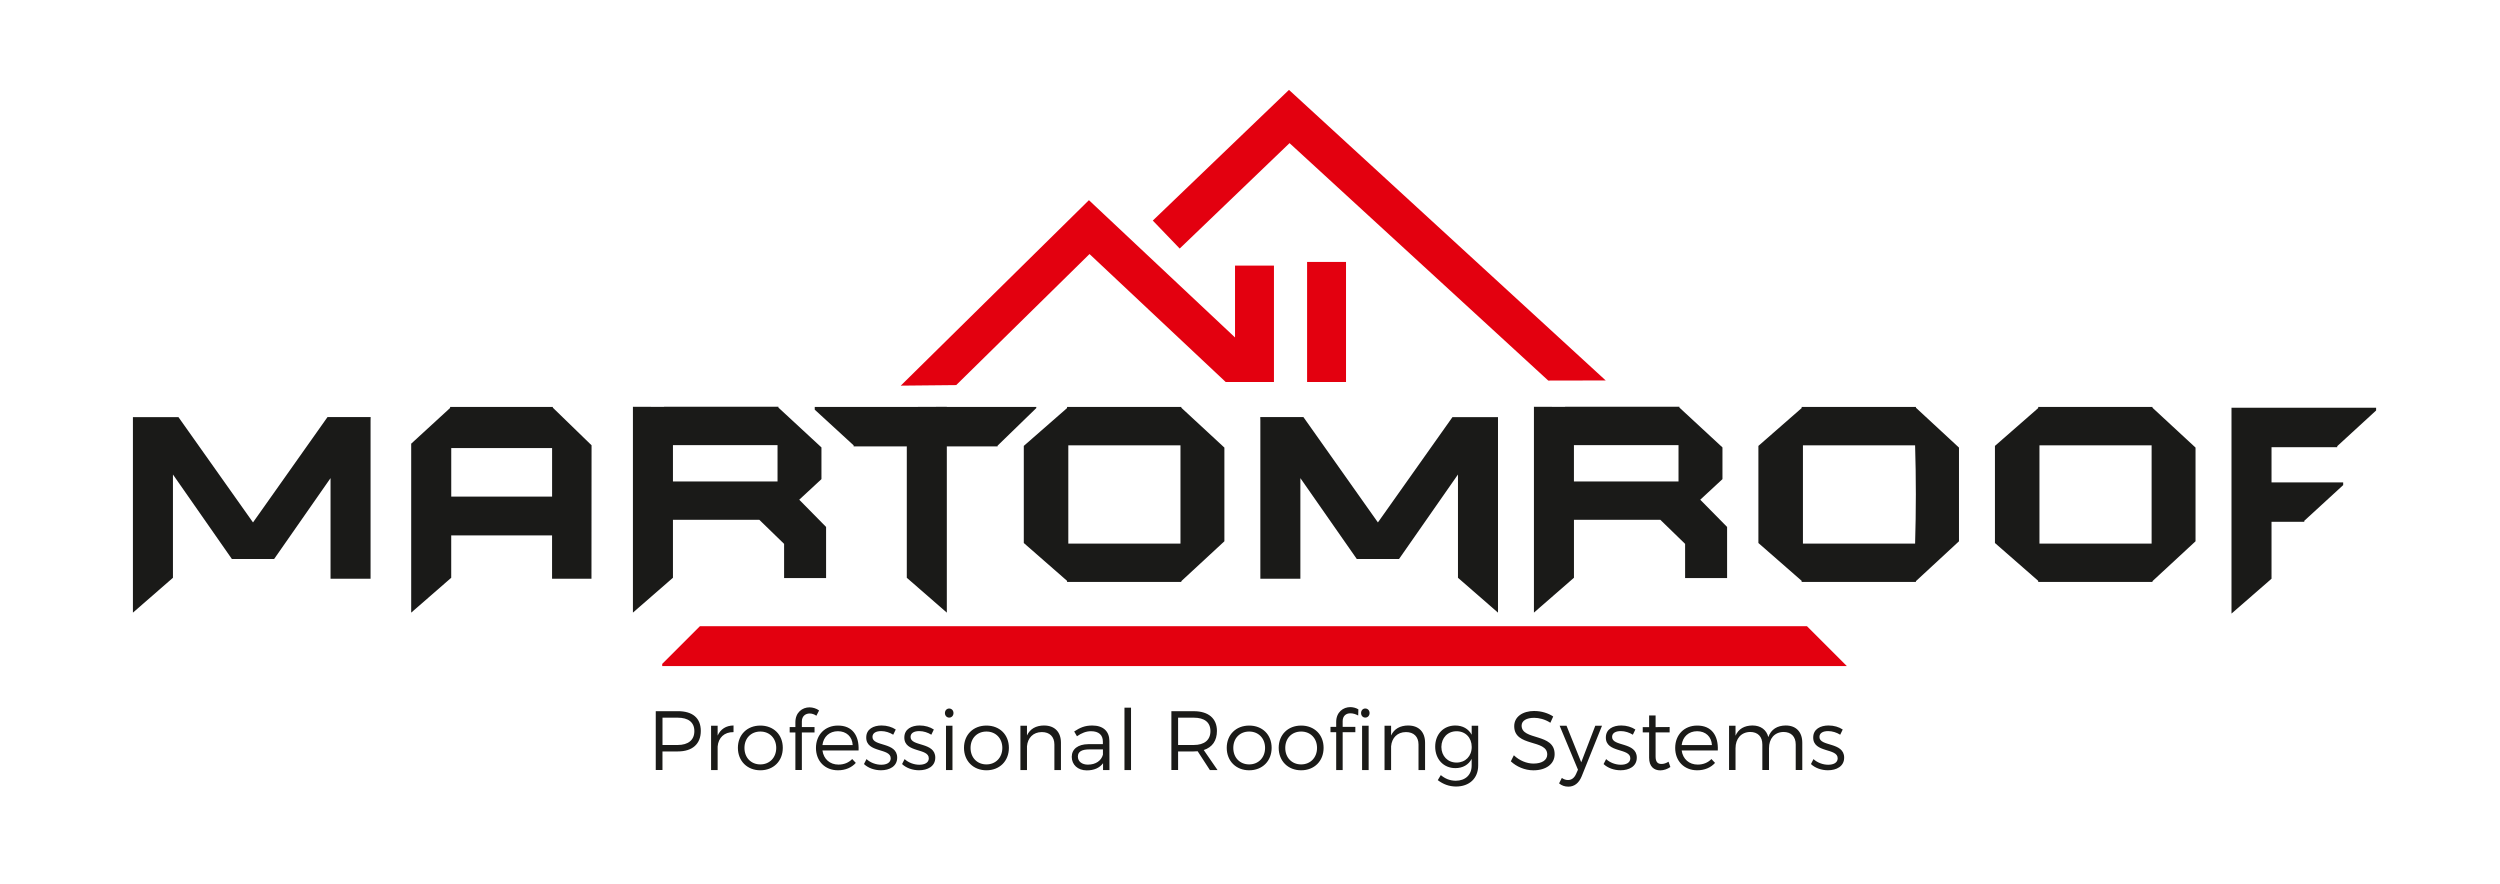
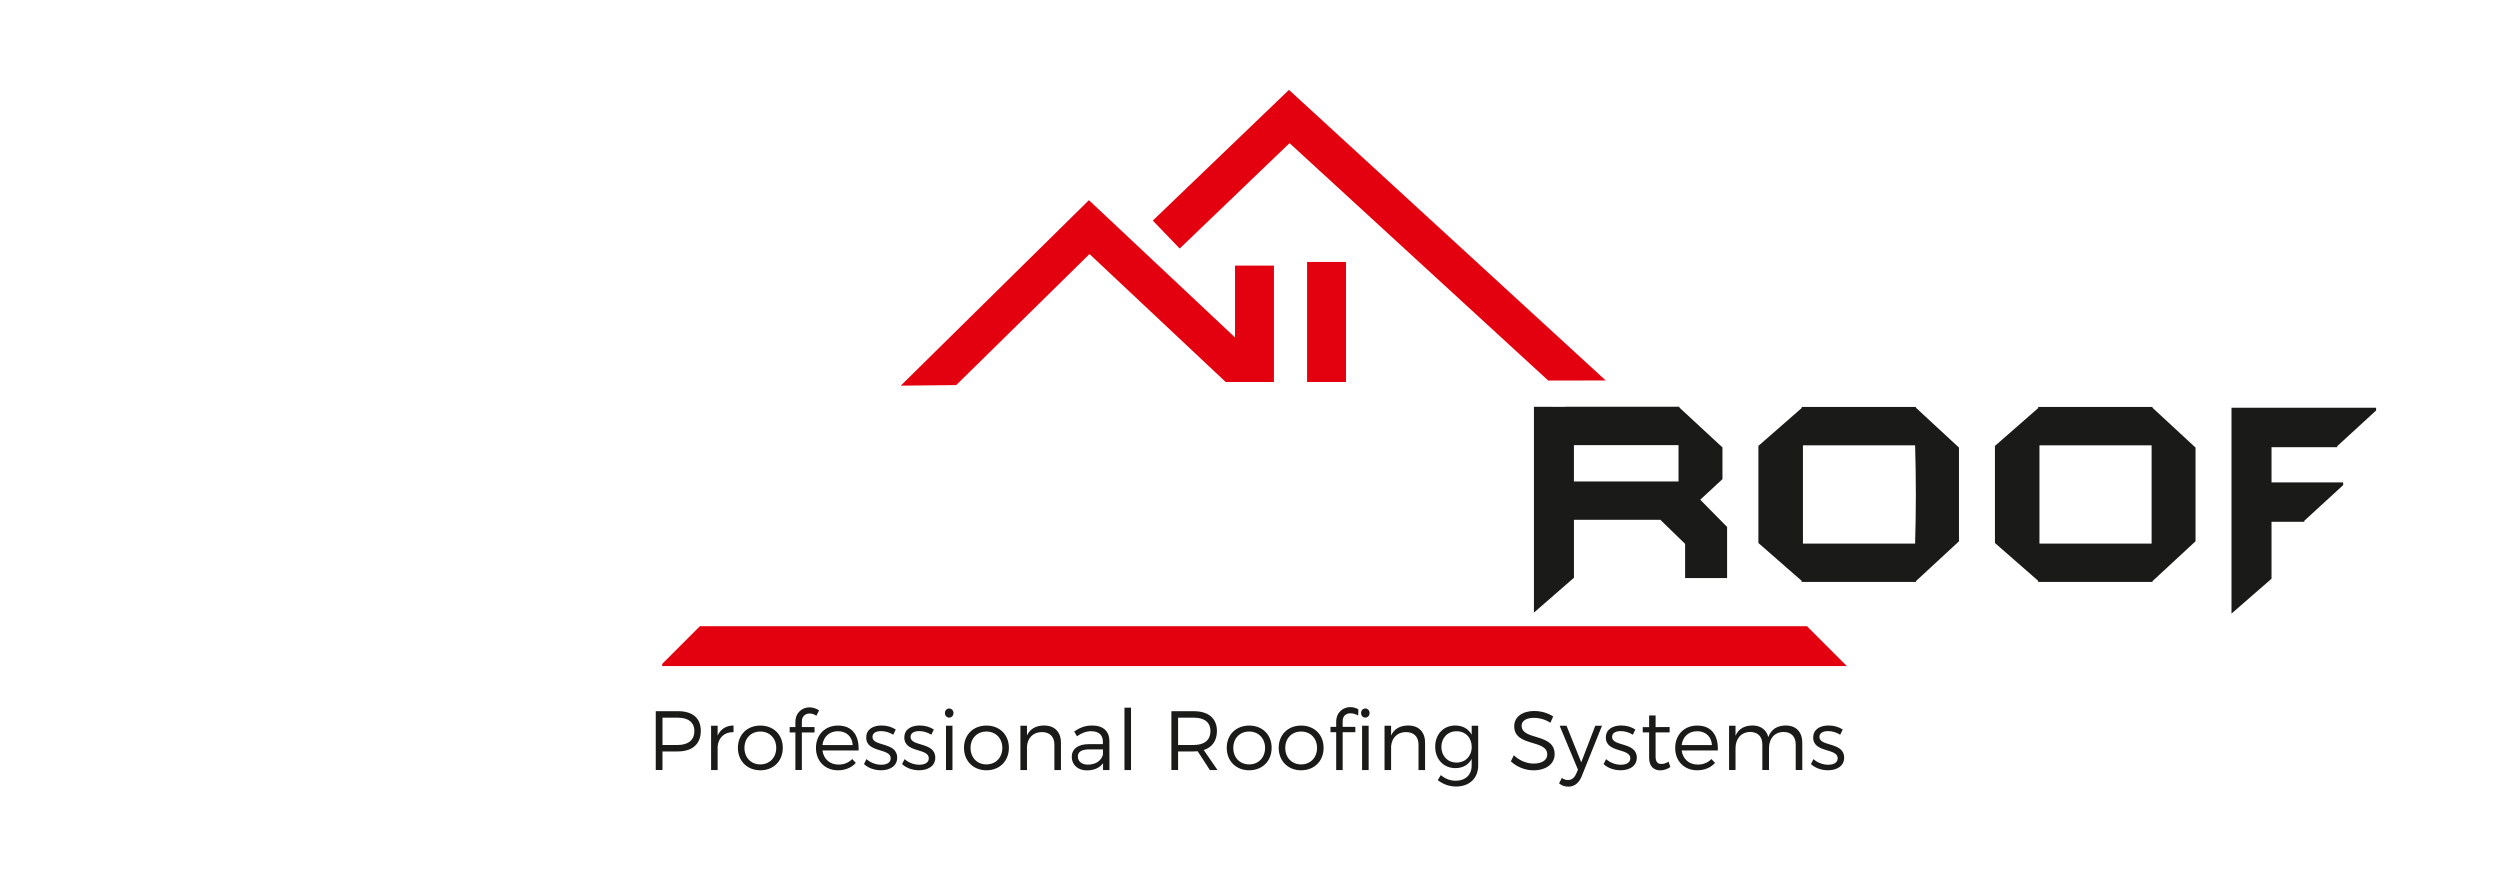
<svg xmlns="http://www.w3.org/2000/svg" id="Warstwa_1" version="1.1" viewBox="0 0 841.89 297.64">
  <defs>
    <style>
      .st0, .st1 {
        fill: #1a1a18;
      }

      .st0, .st2 {
        fill-rule: evenodd;
      }

      .st2 {
        fill: #e3000f;
      }
    </style>
  </defs>
  <polygon class="st0" points="764.95 162.44 789.08 162.44 789.08 163.36 775.98 175.38 775.98 175.73 775.6 175.73 764.95 175.73 764.95 194.89 751.47 206.63 751.47 137.31 800.17 137.31 800.17 138.23 787.07 150.25 787.07 150.6 786.69 150.6 764.95 150.6 764.95 162.44" />
  <g>
    <path class="st2" d="M303.33,129.87l63.37-62.46,49.2,46.23v-24.19h13.11v39.2h-16.24l-45.87-43.1-44.89,44.13-18.67.19ZM453.28,88.2v40.45h-13.11v-40.45h13.11ZM388.21,74.28l45.86-44.01,106.66,97.85-19.35.04-87.12-79.96-36.99,35.5-9.06-9.42ZM235.72,210.87h372.78l13.44,13.44H223v-.73l12.72-12.72Z" />
-     <path class="st0" d="M110.29,140.46h14.53l-.03,1.22v53.22h-13.48v-33.89l-19,27.24h-14.22l-19.85-28.46v34.78l-13.48,11.74v-65.85h15.33l25.11,35.47,25.08-35.47ZM269.15,168.28l9.04,9.17v17.21h-14.14v-11.51l-8.35-8.11h-29.08v19.52l-13.48,11.74v-69.32l10.49.04v-.04h38.5v.27l14.5,13.42v10.68l-7.48,6.93ZM287.47,150.33h17.9v44.24l13.48,11.74v-55.98h17.09v-.25l13.04-12.66v-.38h-30.13v-.05l-13.48.05h-31v.92l13.1,12.02v.35ZM226.62,162.13h35.22v-12.22h-35.22v12.22ZM359.34,137.04h38.48v.27l14.5,13.42v11.53s0,20.02,0,20.02l-14.5,13.42v.27h-38.48v-.37l-14.57-12.74v-32.7l14.57-12.74v-.37ZM397.53,163.14v-13.18h-37.77v33.09h37.77v-19.9ZM151.57,137.04h34.6v.25l13.04,12.66-.03,44.95h-13.27v-14.61h-33.96v14.28l-13.48,11.74v-56.9l13.1-12.02v-.35ZM185.92,167.23v-16.35h-33.96v16.35h33.96ZM438.93,140.46h-14.53l.03,1.22v53.22h13.48v-33.89l19,27.24h14.22l19.85-28.46v34.78l13.48,11.74v-65.85h-15.33l-25.11,35.47-25.08-35.47Z" />
-     <path class="st0" d="M606.72,137.04h38.48v.27l14.5,13.42v31.55l-14.5,13.42v.27h-38.48v-.37l-14.57-12.74v-32.7l14.57-12.74v-.37ZM644.92,149.96h-37.77v33.09h37.77c.34-11.03.34-22.06,0-33.09Z" />
+     <path class="st0" d="M606.72,137.04h38.48v.27l14.5,13.42v31.55l-14.5,13.42v.27h-38.48v-.37l-14.57-12.74v-32.7l14.57-12.74v-.37M644.92,149.96h-37.77v33.09h37.77c.34-11.03.34-22.06,0-33.09Z" />
    <path class="st0" d="M686.38,137.04h38.48v.27l14.5,13.42v31.55l-14.5,13.42v.27h-38.48v-.37l-14.57-12.74v-32.7l14.57-12.74v-.37ZM724.57,149.96h-37.77v33.09h37.77v-33.09Z" />
    <path class="st0" d="M572.57,168.28l9.04,9.17v17.21h-14.14v-11.51l-8.35-8.11h-29.08v19.52l-13.48,11.74v-69.32l10.49.04v-.04h38.5v.27l14.5,13.42v10.68l-7.48,6.93ZM530.03,162.13h35.22v-12.22h-35.22v12.22Z" />
    <path class="st1" d="M615.79,244.31c-2.72,0-5.18,1.19-5.18,4.05-.03,5.29,8.32,3.45,8.24,7.05-.03,1.47-1.44,2.12-3.2,2.12s-3.68-.71-4.95-1.9l-.85,1.67c1.42,1.36,3.59,2.09,5.72,2.09,2.86,0,5.46-1.3,5.46-4.25,0-5.35-8.32-3.65-8.32-6.96,0-1.39,1.27-1.98,2.94-1.98,1.39,0,2.89.48,4.05,1.22l.85-1.75c-1.25-.85-2.97-1.36-4.76-1.36M601.38,244.31c-2.86.03-4.95,1.27-5.89,3.91-.62-2.46-2.55-3.91-5.35-3.91-2.69.03-4.7,1.13-5.69,3.45v-3.37h-2.18v14.92h2.18v-7.33c0-3.2,1.84-5.41,4.9-5.49,2.6,0,4.13,1.56,4.13,4.22v8.6h2.24v-7.33c0-3.2,1.78-5.41,4.87-5.49,2.58,0,4.13,1.56,4.13,4.22v8.6h2.21v-9.2c0-3.59-2.07-5.8-5.55-5.8ZM566.31,250.91c.34-2.83,2.38-4.67,5.21-4.67s4.84,1.81,4.98,4.67h-10.19ZM571.52,244.34c-4.33,0-7.39,3.09-7.39,7.53s3.03,7.53,7.42,7.53c2.49,0,4.59-.91,6-2.49l-1.22-1.3c-1.16,1.22-2.77,1.87-4.61,1.87-2.89,0-5.01-1.84-5.41-4.76h12.17c.23-5.07-2.15-8.41-6.96-8.38ZM561.89,256.51c-.82.51-1.61.76-2.38.76-1.27,0-1.98-.68-1.98-2.49v-8.13h4.73v-1.82l-4.73.03v-3.93h-2.18v3.93h-2.15v1.79h2.15v8.53c0,2.94,1.61,4.25,3.79,4.25,1.19-.03,2.32-.42,3.37-1.13l-.62-1.78ZM545.96,244.31c-2.72,0-5.18,1.19-5.18,4.05-.03,5.29,8.32,3.45,8.24,7.05-.03,1.47-1.44,2.12-3.2,2.12s-3.68-.71-4.95-1.9l-.85,1.67c1.42,1.36,3.59,2.09,5.72,2.09,2.86,0,5.46-1.3,5.46-4.25,0-5.35-8.32-3.65-8.32-6.96,0-1.39,1.27-1.98,2.94-1.98,1.39,0,2.89.48,4.05,1.22l.85-1.75c-1.25-.85-2.97-1.36-4.76-1.36ZM539.48,244.4h-2.26l-4.73,12.31-4.95-12.31h-2.32l6.17,14.8-.62,1.39c-.59,1.39-1.56,2.09-2.72,2.09-.74,0-1.42-.23-2.09-.71l-.93,1.84c.91.74,1.9,1.1,3.14,1.1,1.98,0,3.54-1.19,4.47-3.48l6.85-17.04ZM516.77,239.42c-4.1,0-6.85,2.01-6.85,5.12,0,7.1,11.15,4.33,11.12,9.54,0,1.9-1.78,3.06-4.64,3.06-2.24,0-4.76-1.02-6.6-2.8l-1.02,2.04c1.87,1.78,4.7,3.03,7.59,3.03,4.25,0,7.16-2.12,7.16-5.43.03-7.19-11.12-4.53-11.12-9.62,0-1.67,1.67-2.63,4.22-2.63,1.59,0,3.68.48,5.46,1.67l.96-2.12c-1.64-1.1-3.99-1.84-6.28-1.84ZM490.51,256.8c-3,0-5.1-2.21-5.12-5.26.03-3.09,2.12-5.29,5.12-5.29s5.1,2.18,5.1,5.29-2.12,5.26-5.1,5.26ZM497.81,244.4h-2.21v3.03c-1.08-1.98-3-3.11-5.55-3.11-3.99.03-6.74,2.97-6.74,7.13s2.77,7.22,6.79,7.22c2.52,0,4.44-1.13,5.49-3.11v2.26c0,3.11-2.12,5.1-5.38,5.1-1.98-.03-3.54-.68-5.01-1.9l-1.02,1.7c1.81,1.36,3.76,2.12,6.11,2.15,4.53,0,7.5-2.75,7.5-7.1v-13.36ZM474.23,244.31c-2.72.03-4.73,1.1-5.77,3.37v-3.28h-2.21v14.92h2.21v-8.01c.25-2.83,2.07-4.76,5.01-4.78,2.63,0,4.22,1.56,4.22,4.19v8.6h2.21v-9.2c0-3.59-2.09-5.8-5.66-5.8ZM458.69,244.4v14.92h2.21v-14.92h-2.21ZM459.77,241.65c.82,0,1.44-.65,1.44-1.53s-.62-1.53-1.44-1.53-1.42.65-1.42,1.53.59,1.53,1.42,1.53ZM449.97,244.77h-1.92v1.81h1.92v12.74h2.18v-12.74h4.27v-1.81h-4.27v-1.93c0-1.75,1.16-2.66,2.63-2.63.85,0,1.78.28,2.6.74l.06-2.07c-.76-.48-1.73-.74-2.69-.76-2.43,0-4.78,1.7-4.78,5.01v1.64ZM438.17,246.35c3.11,0,5.35,2.26,5.35,5.52s-2.24,5.55-5.35,5.55-5.35-2.26-5.35-5.55,2.24-5.52,5.35-5.52ZM438.17,244.34c-4.42,0-7.56,3.06-7.56,7.5s3.14,7.56,7.56,7.56,7.56-3.09,7.56-7.56-3.14-7.5-7.56-7.5ZM420.67,246.35c3.11,0,5.35,2.26,5.35,5.52s-2.24,5.55-5.35,5.55-5.35-2.26-5.35-5.55,2.24-5.52,5.35-5.52ZM420.67,244.34c-4.42,0-7.56,3.06-7.56,7.5s3.14,7.56,7.56,7.56,7.56-3.09,7.56-7.56-3.14-7.5-7.56-7.5ZM396.73,250.88v-9.2h5.26c3.59,0,5.63,1.53,5.63,4.53s-2.04,4.67-5.63,4.67h-5.26ZM407.43,259.32h2.58l-4.64-6.74c2.86-.93,4.44-3.14,4.44-6.43,0-4.22-2.86-6.65-7.81-6.65h-7.53v19.81h2.26v-6.26h5.26c.45,0,.91-.03,1.33-.06l4.1,6.31ZM380.88,259.32v-21h-2.21v21h2.21ZM366.41,257.5c-2.09,0-3.43-1.08-3.43-2.72s1.3-2.41,3.79-2.41h4.65v1.78c-.57,2.07-2.49,3.34-5.01,3.34ZM371.46,259.32h2.16l-.03-9.85c-.03-3.2-2.07-5.15-5.76-5.15-2.55,0-4.16.74-6.09,2.01l.93,1.61c1.56-1.08,3.09-1.7,4.73-1.7,2.64,0,4,1.3,4,3.48v.88h-4.9c-3.51.03-5.58,1.67-5.58,4.27s1.98,4.56,5.07,4.56c2.38,0,4.28-.79,5.47-2.41v2.29ZM351.61,244.31c-2.72.03-4.73,1.1-5.77,3.37v-3.28h-2.21v14.92h2.21v-8.01c.25-2.83,2.07-4.76,5.01-4.78,2.63,0,4.22,1.56,4.22,4.19v8.6h2.21v-9.2c0-3.59-2.09-5.8-5.66-5.8ZM332.19,246.35c3.11,0,5.35,2.26,5.35,5.52s-2.24,5.55-5.35,5.55-5.35-2.26-5.35-5.55,2.24-5.52,5.35-5.52ZM332.19,244.34c-4.42,0-7.56,3.06-7.56,7.5s3.14,7.56,7.56,7.56,7.56-3.09,7.56-7.56-3.14-7.5-7.56-7.5ZM320.75,259.32v-14.92h-2.18v14.92h2.18ZM319.65,238.6c-.82,0-1.44.65-1.44,1.53s.62,1.53,1.44,1.53,1.44-.65,1.44-1.53-.62-1.53-1.44-1.53ZM309.72,244.31c-2.72,0-5.18,1.19-5.18,4.05-.03,5.29,8.32,3.45,8.24,7.05-.03,1.47-1.44,2.12-3.2,2.12s-3.68-.71-4.95-1.9l-.85,1.67c1.42,1.36,3.59,2.09,5.72,2.09,2.86,0,5.46-1.3,5.46-4.25,0-5.35-8.32-3.65-8.32-6.96,0-1.39,1.27-1.98,2.94-1.98,1.39,0,2.89.48,4.05,1.22l.85-1.75c-1.25-.85-2.97-1.36-4.76-1.36ZM296.89,244.31c-2.72,0-5.18,1.19-5.18,4.05-.03,5.29,8.32,3.45,8.24,7.05-.03,1.47-1.44,2.12-3.2,2.12s-3.68-.71-4.95-1.9l-.85,1.67c1.42,1.36,3.59,2.09,5.72,2.09,2.86,0,5.46-1.3,5.46-4.25,0-5.35-8.32-3.65-8.32-6.96,0-1.39,1.27-1.98,2.94-1.98,1.39,0,2.89.48,4.05,1.22l.85-1.75c-1.25-.85-2.97-1.36-4.76-1.36ZM276.96,250.91c.34-2.83,2.38-4.67,5.21-4.67s4.84,1.81,4.98,4.67h-10.19ZM282.17,244.34c-4.33,0-7.39,3.09-7.39,7.53s3.03,7.53,7.42,7.53c2.49,0,4.59-.91,6-2.49l-1.22-1.3c-1.16,1.22-2.77,1.87-4.61,1.87-2.89,0-5.01-1.84-5.41-4.76h12.17c.23-5.07-2.15-8.41-6.96-8.38ZM272.66,240.27c.76,0,1.59.28,2.26.76l.91-1.78c-.91-.68-2.07-1.02-3.2-1.05-2.49,0-4.78,1.75-4.78,5.01v1.64h-1.92v1.81h1.92v12.65h2.18v-12.65h4.27v-1.81h-4.27v-1.92c0-1.73,1.19-2.66,2.63-2.66ZM256.05,246.35c3.11,0,5.35,2.26,5.35,5.52s-2.24,5.55-5.35,5.55-5.35-2.26-5.35-5.55,2.24-5.52,5.35-5.52ZM256.05,244.34c-4.42,0-7.56,3.06-7.56,7.5s3.14,7.56,7.56,7.56,7.56-3.09,7.56-7.56-3.14-7.5-7.56-7.5ZM241.67,244.4h-2.21v14.92h2.21v-7.93c.25-2.94,2.21-4.9,5.35-4.84v-2.24c-2.52.03-4.36,1.22-5.35,3.4v-3.31ZM223.1,241.68h5.1c3.57,0,5.63,1.53,5.63,4.53s-2.07,4.67-5.63,4.67h-5.1v-9.2ZM220.83,239.5v19.81h2.26v-6.26h5.18c4.9,0,7.73-2.52,7.73-6.91s-2.83-6.65-7.73-6.65h-7.44Z" />
  </g>
</svg>